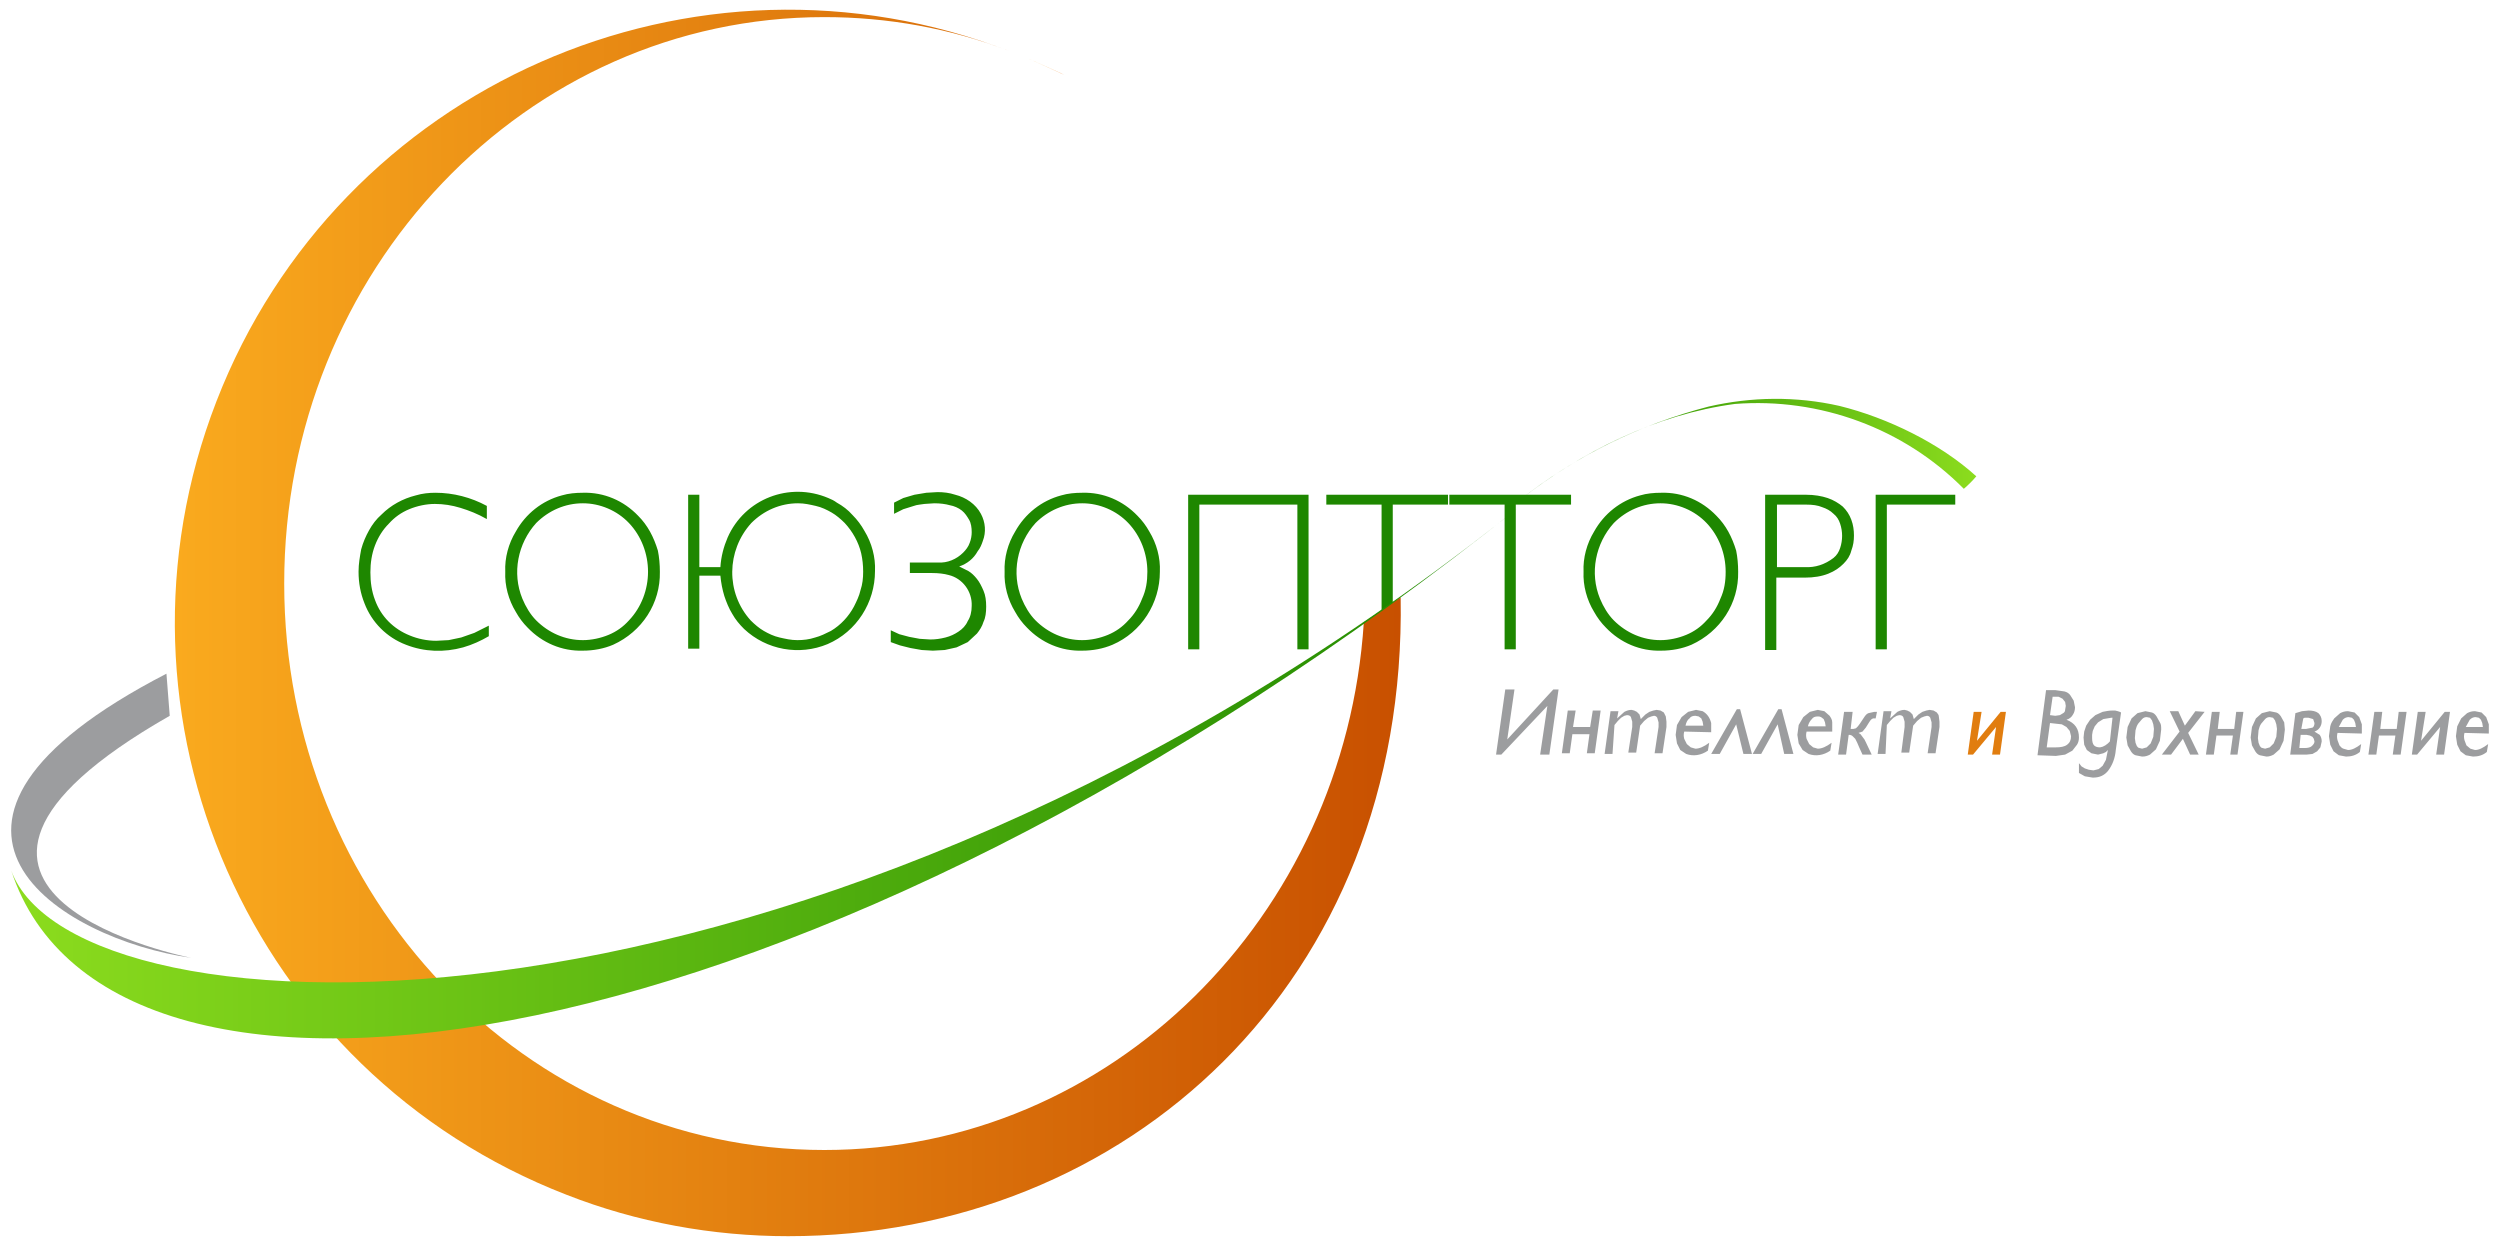
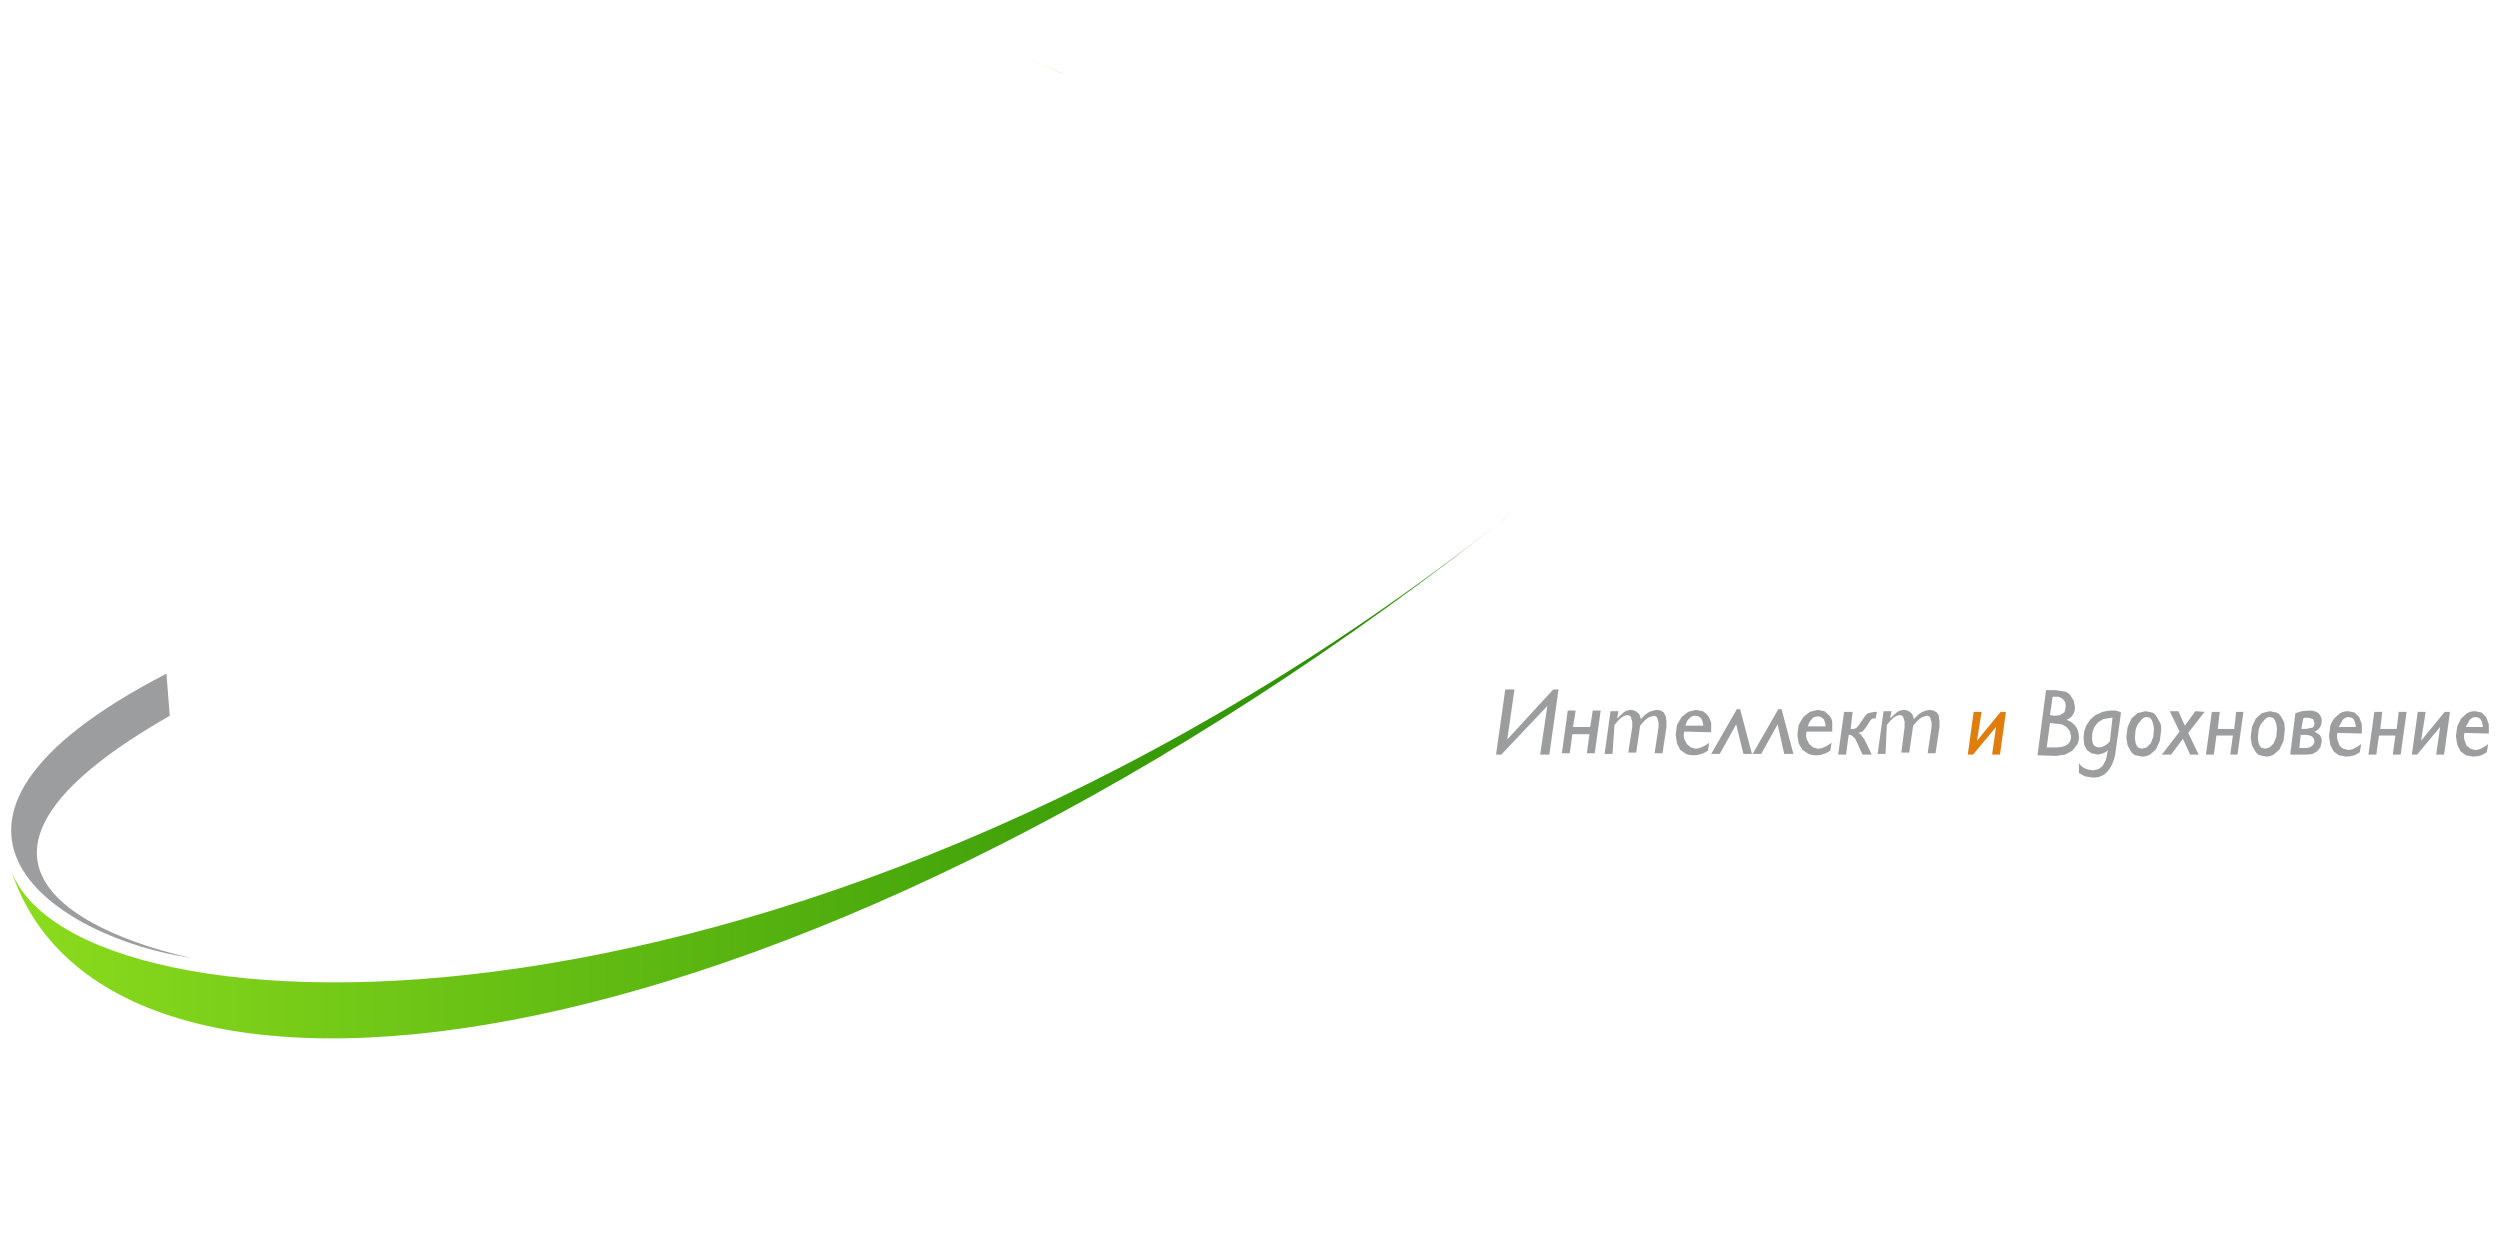
<svg xmlns="http://www.w3.org/2000/svg" version="1.1" id="SOT" x="0px" y="0px" viewBox="0 0 380 190" style="enable-background:new 0 0 380 190;" xml:space="preserve">
  <style type="text/css">
	.st0{fill:#1E8700;}
	.st1{fill:url(#SVGID_1_);}
	.st2{fill:url(#SVGID_00000145025072323281773110000007436928767280320914_);}
	.st3{fill:url(#SVGID_00000072987541543640739030000007174865649908185229_);}
	.st4{fill:url(#SVGID_00000149366448342404362640000010619560718470202536_);}
	.st5{fill:url(#SVGID_00000165208518738275508890000014698658132867919793_);}
	.st6{fill:#9C9D9F;}
	.st7{fill:url(#SVGID_00000070807082261116451300000016168703128803160463_);}
	.st8{fill:url(#SVGID_00000135667958555320289750000013788054061271329722_);}
	.st9{fill:#E17D0F;}
</style>
-   <path class="st0" d="M74.3,96.7c-1.2,0.7-2.5,1.3-3.9,1.7c-2.9,0.8-5.9,0.7-8.7-0.4c-2.9-1.1-5.2-3.4-6.3-6.3  c-0.6-1.5-0.9-3.1-0.9-4.8c0-1.2,0.2-2.3,0.4-3.4c0.3-1.1,0.7-2,1.2-2.9s1.1-1.7,1.9-2.4c1.4-1.4,3.2-2.4,5.2-2.9c1-0.3,2-0.4,3-0.4  c2.7,0,5.4,0.7,7.8,2v2c-1.4-0.8-2.7-1.3-4-1.7c-1.3-0.4-2.6-0.6-3.9-0.6c-1.3,0-2.7,0.3-3.9,0.8c-1.2,0.5-2.2,1.2-3.1,2.2  c-0.9,0.9-1.6,2-2.1,3.3c-0.5,1.3-0.7,2.7-0.7,4.1c0,1.5,0.2,2.9,0.7,4.2c0.9,2.5,2.8,4.4,5.3,5.4c1.2,0.5,2.6,0.8,4,0.8l1.9-0.1  l1.9-0.4l2-0.7l2.2-1.1C74.3,95.1,74.3,96.7,74.3,96.7z M100.3,86.9c0.1,4.8-2.7,9.1-7.1,11.1c-1.4,0.6-3,0.9-4.6,0.9  c-3.2,0.1-6.2-1.2-8.4-3.5c-0.7-0.7-1.3-1.5-1.8-2.4c-1.1-1.8-1.7-4-1.6-6.1c-0.1-2.1,0.5-4.3,1.6-6.1c1.5-2.7,4-4.7,7-5.5  c1-0.3,2.1-0.4,3.2-0.4c3.2-0.1,6.2,1.2,8.4,3.5c0.7,0.7,1.3,1.5,1.8,2.4s0.9,1.9,1.2,2.9C100.2,84.7,100.3,85.8,100.3,86.9z   M98.5,86.9c0-2.7-1-5.4-2.9-7.4c-1.8-1.9-4.4-3-7-3c-2.7,0-5.2,1.1-7.1,3c-2.8,3.1-3.7,7.6-2.1,11.5c0.5,1.2,1.2,2.4,2.1,3.3  c1.9,1.9,4.4,3,7.1,3c1.3,0,2.7-0.3,3.9-0.8c1.2-0.5,2.2-1.2,3.1-2.2C97.5,92.3,98.5,89.6,98.5,86.9z M106.3,98.6h-1.7V75.2h1.7v11  h3.2c0.1-1.6,0.5-3.1,1.1-4.5c2.6-5.9,9.4-8.5,15.3-6c0.5,0.2,0.9,0.4,1.3,0.7c0.9,0.5,1.7,1.1,2.4,1.9c0.7,0.7,1.3,1.5,1.8,2.4  c1.1,1.8,1.7,4,1.6,6.1c0,4.8-2.8,9.2-7.2,11.1c-4.3,1.8-9.3,0.9-12.7-2.3c-0.7-0.7-1.3-1.4-1.8-2.3c-0.5-0.8-0.9-1.8-1.2-2.7  c-0.3-1-0.5-2-0.6-3.1h-3.2C106.3,87.5,106.3,98.6,106.3,98.6z M131.2,86.9c0-1-0.1-1.9-0.3-2.8c-0.4-1.7-1.3-3.3-2.5-4.6  c-0.6-0.6-1.3-1.2-2-1.6c-0.7-0.4-1.5-0.8-2.4-1s-1.7-0.4-2.7-0.4c-2.7,0-5.2,1.1-7.1,3c-3.8,4.2-3.9,10.6-0.1,14.8  c0.6,0.6,1.3,1.2,2,1.6c0.7,0.4,1.5,0.8,2.4,1s1.7,0.4,2.7,0.4c0.9,0,1.8-0.1,2.7-0.4c0.8-0.2,1.6-0.6,2.4-1  c1.5-0.9,2.7-2.2,3.5-3.7c0.4-0.8,0.8-1.6,1-2.5C131.1,88.8,131.2,87.9,131.2,86.9L131.2,86.9z M138.3,87.1v-1.6h4.3  c1.4,0.1,2.8-0.5,3.8-1.5c0.4-0.4,0.8-0.9,1-1.5c0.2-0.5,0.3-1.1,0.3-1.6c0-0.7-0.1-1.4-0.4-1.9c-0.3-0.5-0.6-1-1.1-1.4  c-0.5-0.4-1.2-0.7-1.8-0.8c-0.7-0.2-1.5-0.3-2.4-0.3l-1.5,0.1c-0.5,0.1-1.1,0.1-1.6,0.3l-1.6,0.5l-1.4,0.7v-1.7l1.4-0.7l1.7-0.5  l1.8-0.3l1.7-0.1c0.9,0,1.8,0.1,2.7,0.4c1.6,0.4,3.1,1.4,3.9,2.9c0.7,1.3,0.8,2.8,0.3,4.1c-0.2,0.6-0.4,1.1-0.8,1.6  c-0.6,1.1-1.6,1.9-2.8,2.3l1.4,0.7c0.5,0.3,0.9,0.7,1.3,1.2s0.7,1.1,1,1.8c0.3,0.7,0.4,1.5,0.4,2.4s-0.1,1.7-0.4,2.3  c-0.2,0.7-0.6,1.3-1,1.8l-1.4,1.3l-1.7,0.8l-1.8,0.4l-1.8,0.1l-1.7-0.1l-1.7-0.3l-1.6-0.4l-1.4-0.5v-1.8l1.3,0.6l1.5,0.4l1.6,0.3  l1.6,0.1c0.8,0,1.5-0.1,2.3-0.3c0.8-0.2,1.4-0.5,2-0.9s1.1-0.9,1.4-1.6c0.4-0.6,0.6-1.4,0.6-2.3c0.1-2.2-1.4-4.2-3.5-4.7  c-0.7-0.2-1.6-0.3-2.5-0.3H138.3L138.3,87.1z M176.3,86.9c0,4.8-2.8,9.2-7.2,11.1c-1.4,0.6-3,0.9-4.6,0.9c-3.2,0.1-6.2-1.2-8.4-3.5  c-0.7-0.7-1.3-1.5-1.8-2.4c-1.1-1.8-1.7-4-1.6-6.1c-0.1-2.1,0.5-4.3,1.6-6.1c1.5-2.7,4-4.7,7-5.5c1-0.3,2.1-0.4,3.2-0.4  c3.2-0.1,6.2,1.2,8.4,3.5c0.7,0.7,1.3,1.5,1.8,2.4C175.8,82.6,176.4,84.8,176.3,86.9z M174.4,86.9c0-2.7-1-5.4-2.9-7.4  c-1.8-1.9-4.4-3-7-3c-2.7,0-5.2,1.1-7.1,3c-2.8,3.1-3.7,7.6-2.1,11.5c0.5,1.2,1.2,2.4,2.1,3.3c1.9,1.9,4.4,3,7.1,3  c1.3,0,2.7-0.3,3.9-0.8c1.2-0.5,2.2-1.2,3.1-2.2c0.9-0.9,1.6-2,2.1-3.3C174.2,89.7,174.4,88.4,174.4,86.9L174.4,86.9z M198.9,75.2  v23.5h-1.7v-22h-14.9v22h-1.7V75.2H198.9L198.9,75.2z M220.1,75.2v1.5h-8.4v22H210v-22h-8.4v-1.5H220.1z M238.8,75.2v1.5h-8.4v22  h-1.7v-22h-8.4v-1.5H238.8L238.8,75.2z M264.2,86.9c0.1,4.8-2.7,9.1-7.1,11.1c-1.4,0.6-3,0.9-4.6,0.9c-3.2,0.1-6.2-1.2-8.4-3.5  c-0.7-0.7-1.3-1.5-1.8-2.4c-1.1-1.8-1.7-4-1.6-6.1c-0.1-2.1,0.5-4.3,1.6-6.1c1.5-2.7,4-4.7,7-5.5c1-0.3,2.1-0.4,3.2-0.4  c3.2-0.1,6.2,1.2,8.4,3.5c0.7,0.7,1.3,1.5,1.8,2.4s0.9,1.9,1.2,2.9C264.1,84.7,264.2,85.8,264.2,86.9L264.2,86.9z M262.3,86.9  c0-2.7-1-5.4-2.9-7.4c-1.8-1.9-4.4-3-7-3c-2.7,0-5.2,1.1-7.1,3c-2.8,3.1-3.7,7.6-2.1,11.5c0.5,1.2,1.2,2.4,2.1,3.3  c1.9,1.9,4.4,3,7.1,3c1.3,0,2.7-0.3,3.9-0.8c1.2-0.5,2.2-1.2,3.1-2.2c0.9-0.9,1.6-2,2.1-3.3C262.1,89.7,262.3,88.4,262.3,86.9z   M268.4,75.2h6.1c1.3,0,2.4,0.2,3.3,0.5s1.7,0.8,2.3,1.3c0.6,0.6,1,1.2,1.3,2s0.4,1.6,0.4,2.4s-0.1,1.5-0.4,2.3  c-0.2,0.8-0.6,1.4-1.2,2s-1.3,1.1-2.3,1.5s-2.2,0.6-3.6,0.6H270v11h-1.7V75.2H268.4z M270.1,76.7v9.5h4.2c1.6,0.1,3.1-0.4,4.4-1.4  c0.5-0.4,0.8-0.9,1-1.5c0.4-1.2,0.4-2.5,0-3.7c-0.2-0.6-0.5-1.1-1-1.5c-0.5-0.5-1.1-0.8-1.7-1c-0.7-0.3-1.5-0.4-2.5-0.4H270.1z   M297.2,75.2v1.5h-10.4v22h-1.7V75.2H297.2z" />
  <linearGradient id="SVGID_1_" gradientUnits="userSpaceOnUse" x1="156.1" y1="181.9" x2="161.8" y2="181.9" gradientTransform="matrix(1 0 0 -1 0 192)">
    <stop offset="0" style="stop-color:#FAB535" />
    <stop offset="1" style="stop-color:#F08127" />
  </linearGradient>
  <path class="st1" d="M161.8,11.4l-5.7-2.6l5.1,2.3L161.8,11.4L161.8,11.4z" />
  <linearGradient id="SVGID_00000176044045227067757330000004605251160059509399_" gradientUnits="userSpaceOnUse" x1="153.6" y1="183.9" x2="155.1" y2="183.9" gradientTransform="matrix(1 0 0 -1 0 192)">
    <stop offset="0" style="stop-color:#FAB535" />
    <stop offset="1" style="stop-color:#F08127" />
  </linearGradient>
-   <path style="fill:url(#SVGID_00000176044045227067757330000004605251160059509399_);" d="M153.6,7.8l1.5,0.6  C155.1,8.4,153.6,7.8,153.6,7.8z" />
  <linearGradient id="SVGID_00000012459415309436341810000013392787256729324722_" gradientUnits="userSpaceOnUse" x1="26.591" y1="97.312" x2="212.917" y2="97.312" gradientTransform="matrix(1 0 0 -1 0 192)">
    <stop offset="0" style="stop-color:#FAAA1E" />
    <stop offset="1" style="stop-color:#C85000" />
  </linearGradient>
-   <path style="fill:url(#SVGID_00000012459415309436341810000013392787256729324722_);" d="M207.3,94.6c-2.9,44.8-38.5,80.2-82,80.2  c-45.4,0-82.1-38.5-82.1-86.1S80,2.6,125.3,2.6c9.6,0,19.2,1.7,28.2,5.2C105.5-10.8,51.5,13,32.9,61s5.2,102,53.2,120.6  c10.7,4.2,22.2,6.3,33.7,6.3c51.3,0,94.1-38.5,93.1-97.1C211.5,91.6,209.9,92.9,207.3,94.6L207.3,94.6z" />
  <linearGradient id="SVGID_00000150096705323088444050000010523917635511248563_" gradientUnits="userSpaceOnUse" x1="153.5" y1="184.2" x2="153.6" y2="184.2" gradientTransform="matrix(1 0 0 -1 0 192)">
    <stop offset="0" style="stop-color:#FAB535" />
    <stop offset="1" style="stop-color:#F08127" />
  </linearGradient>
  <path style="fill:url(#SVGID_00000150096705323088444050000010523917635511248563_);" d="M153.5,7.8C153.6,7.8,153.6,7.8,153.5,7.8  C153.6,7.8,153.6,7.8,153.5,7.8z" />
  <linearGradient id="SVGID_00000023267180337171869910000012667919789592063922_" gradientUnits="userSpaceOnUse" x1="155.1" y1="183.4" x2="156.1" y2="183.4" gradientTransform="matrix(1 0 0 -1 0 192)">
    <stop offset="0" style="stop-color:#FAB535" />
    <stop offset="1" style="stop-color:#F08127" />
  </linearGradient>
-   <path style="fill:url(#SVGID_00000023267180337171869910000012667919789592063922_);" d="M155.1,8.4l1,0.4L155.1,8.4z" />
  <path class="st6" d="M29.1,145.6c-19.8-2.8-48.3-20.2-3.8-43.2l0.5,6.4C-21.5,135.8,29.1,145.6,29.1,145.6z" />
  <linearGradient id="SVGID_00000164497991579710505980000014184158473913098652_" gradientUnits="userSpaceOnUse" x1="231" y1="68.313" x2="300.4" y2="68.313">
    <stop offset="0" style="stop-color:#1E8700" />
    <stop offset="1" style="stop-color:#8CDC1E" />
  </linearGradient>
-   <path style="fill:url(#SVGID_00000164497991579710505980000014184158473913098652_);" d="M231,76c9.5-7.4,20.7-13,32.7-14.6  c12.9-1,25.7,3.7,34.8,12.9c0.7-0.6,1.3-1.2,1.9-1.9c-5.5-5-13.5-8.9-20.8-10.7c-6.6-1.5-13.4-1.4-19.9,0.1  C249.3,64.5,239.5,69.3,231,76z" />
  <linearGradient id="SVGID_00000106862710732707844190000005304672357269425809_" gradientUnits="userSpaceOnUse" x1="1.7" y1="117.368" x2="231.1" y2="117.368">
    <stop offset="0" style="stop-color:#8CDC1E" />
    <stop offset="1" style="stop-color:#1E8700" />
  </linearGradient>
  <path style="fill:url(#SVGID_00000106862710732707844190000005304672357269425809_);" d="M1.7,132.3c9.6,26.6,121.2,31.3,229.4-55.4  C122.9,163.5,16.7,178.3,1.7,132.3z" />
  <path class="st9" d="M304.9,108.2l-0.9,6.5h-1.2l0.6-4.2l-3.5,4.2h-0.8l0.9-6.5h1.2l-0.7,4.4l3.6-4.4H304.9z" />
  <path class="st6" d="M309.7,114.8l1.3-9.9h1.4l1.4,0.2c0.4,0.1,0.7,0.3,0.9,0.6l0.5,0.8l0.2,1c0,0.4-0.1,0.8-0.3,1.1  c-0.2,0.4-0.6,0.7-1,0.8c1.3,0.5,1.9,1.4,1.9,2.7c0,0.4-0.1,0.8-0.3,1.1l-0.7,0.9l-1.1,0.6l-1.4,0.2L309.7,114.8L309.7,114.8z   M311.6,109.9l-0.5,3.7h1.4c0.7,0,1.3-0.1,1.7-0.4c0.4-0.3,0.6-0.7,0.6-1.3l-0.2-0.8l-0.5-0.6l-0.7-0.4l-0.9-0.1L311.6,109.9  L311.6,109.9z M312.4,108.8l0.7-0.1l0.5-0.3c0.2-0.1,0.3-0.3,0.3-0.5l0.1-0.6l-0.1-0.6l-0.4-0.5l-0.6-0.3H312l-0.4,2.8L312.4,108.8  L312.4,108.8z M320.4,114l-0.3,0.3l-0.4,0.2l-0.4,0.1l-0.4,0.1l-1-0.2l-0.7-0.5l-0.4-0.8l-0.1-1.1l0.1-0.9l0.3-0.9l0.6-0.9l0.8-0.7  l1.1-0.5c0.5-0.1,1-0.2,1.5-0.2h0.4l0.4,0.1l0.3,0.1l0.2,0.1l-0.8,5.7c-0.1,1.2-0.5,2.3-1.2,3.2c-0.6,0.7-1.3,1-2.3,1l-1.2-0.2  l-0.9-0.5V116l0.4,0.5l0.5,0.3l0.6,0.2l0.7,0.1l0.8-0.2l0.6-0.5l0.5-0.9L320.4,114z M321.1,109.1C321.1,109.1,321,109.1,321.1,109.1  h-0.2l-1.2,0.2l-0.8,0.5l-0.5,0.6l-0.3,0.7l-0.1,0.6v0.5c0,0.5,0.1,0.9,0.3,1.1c0.2,0.2,0.5,0.3,0.9,0.3l0.4-0.1l0.4-0.2l0.4-0.3  l0.3-0.3L321.1,109.1L321.1,109.1z M328.5,110.9l-0.2,1.7l-0.6,1.3l-0.9,0.8c-0.4,0.2-0.7,0.3-1.2,0.3l-1-0.2  c-0.3-0.1-0.5-0.3-0.7-0.6l-0.5-0.9l-0.2-1.2l0.2-1.6l0.6-1.3l0.9-0.8l1.2-0.3l1,0.2c0.3,0.1,0.5,0.3,0.7,0.6l0.5,0.9  C328.5,110.1,328.5,110.4,328.5,110.9z M324.5,112.2l0.1,0.7l0.2,0.5c0.1,0.1,0.2,0.3,0.4,0.3l0.4,0.1l0.7-0.2l0.6-0.6l0.4-1  l0.1-1.2l-0.1-0.7l-0.2-0.6l-0.3-0.4l-0.5-0.1c-0.3,0-0.5,0.1-0.7,0.3L325,110c-0.2,0.3-0.3,0.6-0.4,1  C324.6,111,324.5,112.2,324.5,112.2z M335.1,108.2l-2.5,3.2l1.6,3.3h-1.3l-1.1-2.4l-1.8,2.4h-1.4l2.7-3.5l-1.5-3.1h1.3l1,2.2  l1.6-2.2L335.1,108.2L335.1,108.2z M341,108.2l-0.9,6.5H339l0.4-2.9h-2.5l-0.4,2.9h-1.2l0.9-6.5h1.2l-0.3,2.6h2.5l0.3-2.6H341z   M347.3,110.9l-0.2,1.7l-0.6,1.3l-0.9,0.8c-0.4,0.2-0.7,0.3-1.1,0.3l-1-0.2c-0.3-0.1-0.5-0.3-0.7-0.6l-0.5-0.9l-0.2-1.2l0.2-1.6  l0.6-1.3l0.9-0.8l1.2-0.3l1,0.2c0.3,0.1,0.5,0.3,0.7,0.6l0.5,0.9L347.3,110.9z M343.2,112.2l0.1,0.7l0.2,0.5  c0.1,0.1,0.2,0.3,0.4,0.3l0.4,0.1l0.7-0.2l0.6-0.6l0.4-1l0.1-1.2l-0.1-0.7l-0.2-0.6l-0.3-0.4L345,109c-0.3,0-0.5,0.1-0.7,0.3  l-0.6,0.7c-0.2,0.3-0.3,0.6-0.4,1C343.3,111,343.2,112.2,343.2,112.2z M348.1,114.8l0.8-6.4l1-0.3l1-0.1c0.6,0,1.1,0.1,1.5,0.4  c0.3,0.3,0.5,0.7,0.5,1.2c0,0.4-0.1,0.7-0.3,1c-0.2,0.3-0.5,0.5-0.8,0.6l0.8,0.5c0.2,0.3,0.3,0.6,0.3,1l-0.2,0.9l-0.5,0.6l-0.7,0.4  l-0.9,0.1h-2.5L348.1,114.8z M349.7,111.7l-0.2,2h0.8c0.5,0,0.9-0.1,1.1-0.3c0.2-0.2,0.4-0.4,0.4-0.7l-0.1-0.4l-0.2-0.3l-0.4-0.2  l-0.5-0.1H349.7L349.7,111.7z M350.5,110.8l1-0.2c0.2-0.1,0.3-0.4,0.3-0.7l-0.2-0.6l-0.7-0.2h-0.6l-0.2,0.1l-0.3,1.6  C349.8,110.8,350.5,110.8,350.5,110.8z M355.3,111.4c-0.1,0.4-0.1,0.7,0,1.1l0.3,0.8c0.2,0.2,0.3,0.4,0.6,0.5l0.7,0.2  c0.6,0,1.2-0.3,2-0.9l-0.2,1.2c-0.6,0.5-1.3,0.7-2.1,0.7l-1.1-0.2l-0.8-0.6l-0.5-1l-0.2-1.3l0.2-1.5c0.1-0.5,0.4-0.9,0.6-1.2  l0.9-0.8c0.4-0.2,0.7-0.3,1.2-0.3l1,0.2l0.7,0.7l0.4,1.1v1.4L355.3,111.4L355.3,111.4z M358.1,110.5l-0.1-0.6l-0.2-0.5l-0.3-0.3  L357,109c-0.3,0-0.6,0.1-0.9,0.4l-0.6,1.1H358.1z M365.8,108.2l-0.9,6.5h-1.2l0.4-2.9h-2.5l-0.4,2.9H360l0.9-6.5h1.2l-0.3,2.6h2.5  l0.3-2.6H365.8L365.8,108.2z M372.4,108.2l-0.9,6.5h-1.2l0.6-4.2l-3.5,4.2h-0.8l0.9-6.5h1.2l-0.7,4.4l3.6-4.4H372.4z M374.6,111.4  c-0.1,0.4-0.1,0.7,0,1.1l0.3,0.8l0.6,0.5l0.7,0.2c0.6,0,1.2-0.3,2-0.9l-0.2,1.2c-0.6,0.5-1.3,0.7-2.1,0.7l-1.1-0.2l-0.8-0.6l-0.5-1  l-0.2-1.3l0.2-1.5l0.6-1.2l0.9-0.8c0.4-0.2,0.7-0.3,1.2-0.3l1,0.2l0.7,0.7l0.4,1.1v1.4L374.6,111.4L374.6,111.4z M377.4,110.5  l-0.1-0.6l-0.2-0.5l-0.3-0.3l-0.5-0.1c-0.3,0-0.6,0.1-0.9,0.4l-0.6,1.1H377.4z M236.9,104.8l-1.4,9.9h-1.4l1.1-7.4l-7,7.4h-0.8  l1.4-9.9h1.4l-1.1,7.6l7-7.6H236.9z M243.3,108l-0.9,6.5h-1.2l0.4-2.9H239l-0.4,2.9h-1.2l0.9-6.5h1.2l-0.4,2.5h2.6l0.4-2.5H243.3z   M245.1,114.6h-1.2l0.9-6.5h1.2l-0.2,1.1l1.1-1c0.4-0.2,0.7-0.3,1.1-0.3l0.4,0.1l0.4,0.2l0.4,0.4l0.2,0.7l0.7-0.7l0.6-0.4l0.6-0.2  l0.5-0.1l0.6,0.1l0.5,0.3l0.3,0.6l0.1,0.8v0.8l-0.6,4h-1.2l0.6-4v-0.7l-0.2-0.7c-0.1-0.2-0.3-0.3-0.5-0.3l-0.4,0.1l-0.5,0.2  l-0.6,0.5l-0.6,0.7l-0.6,4.1h-1.2l0.6-3.9v-0.8l-0.2-0.7c-0.1-0.2-0.3-0.3-0.6-0.3l-0.4,0.1l-0.5,0.3l-0.5,0.5l-0.5,0.6L245.1,114.6  L245.1,114.6z M256,111.2c-0.1,0.4-0.1,0.7,0,1.1l0.4,0.8l0.6,0.5l0.7,0.2c0.6,0,1.3-0.3,2.1-0.9l-0.2,1.2c-1,0.7-2.2,0.9-3.3,0.5  l-0.9-0.6l-0.5-1l-0.2-1.3l0.2-1.5l0.7-1.2l1-0.8l1.2-0.3l1,0.2c0.7,0.4,1.1,1,1.3,1.8v1.4L256,111.2L256,111.2z M258.9,110.3  l-0.1-0.6l-0.2-0.5l-0.4-0.3l-0.5-0.1c-0.4,0-0.7,0.1-0.9,0.4c-0.3,0.2-0.5,0.6-0.6,1.1H258.9z M263.9,110.1l-2.5,4.5h-1.3l3.9-6.8  h0.5l1.8,6.8H265L263.9,110.1z M270.2,110.1l-2.5,4.5h-1.3l3.9-6.8h0.5l1.8,6.8h-1.4L270.2,110.1z M274.6,111.2  c-0.1,0.4-0.1,0.7,0,1.1l0.4,0.8l0.6,0.5l0.7,0.2c0.6,0,1.3-0.3,2.1-0.9l-0.2,1.2c-1,0.7-2.2,0.9-3.3,0.5L274,114l-0.6-1l-0.2-1.3  l0.2-1.5l0.7-1.2l1-0.8l1.2-0.3l1,0.2l0.8,0.7c0.2,0.3,0.4,0.6,0.4,1v1.4L274.6,111.2L274.6,111.2z M277.5,110.4l-0.1-0.6l-0.2-0.5  l-0.4-0.3c-0.2-0.1-0.3-0.1-0.5-0.1c-0.4,0-0.7,0.1-0.9,0.4c-0.2,0.2-0.5,0.6-0.6,1.1H277.5z M281.3,110.8h0.4l0.4-0.1l0.3-0.3  l0.3-0.4l0.6-0.9c0.2-0.3,0.4-0.6,0.7-0.7l0.9-0.2h0.4l-0.2,1h-0.4l-0.2,0.1l-0.2,0.2l-0.2,0.3l-0.5,0.8l-0.5,0.6l-0.6,0.2l0.3,0.2  l0.3,0.4l0.3,0.4l0.2,0.4l0.9,1.9h-1.4l-0.5-1.1l-0.3-0.7l-0.3-0.6l-0.4-0.4c-0.1-0.1-0.3-0.2-0.5-0.2H281l-0.4,3h-1.2l0.9-6.5h1.3  L281.3,110.8L281.3,110.8z M286.6,114.6h-1.2l0.9-6.5h1.2l-0.2,1.1l1.1-1c0.4-0.2,0.7-0.3,1.1-0.3l0.4,0.1l0.4,0.2l0.4,0.4l0.2,0.7  l0.7-0.7l0.6-0.4l0.6-0.2l0.5-0.1l0.6,0.1l0.5,0.3c0.1,0.2,0.3,0.3,0.3,0.6l0.1,0.8v0.8l-0.6,4H293l0.6-4v-0.7l-0.2-0.7  c-0.1-0.2-0.3-0.3-0.5-0.3l-0.4,0.1l-0.5,0.2l-0.6,0.5l-0.6,0.7l-0.6,4.1H289l0.5-3.9v-0.8l-0.2-0.7c-0.1-0.2-0.3-0.3-0.6-0.3  l-0.4,0.1l-0.5,0.3l-0.5,0.5l-0.5,0.6L286.6,114.6L286.6,114.6z" />
</svg>